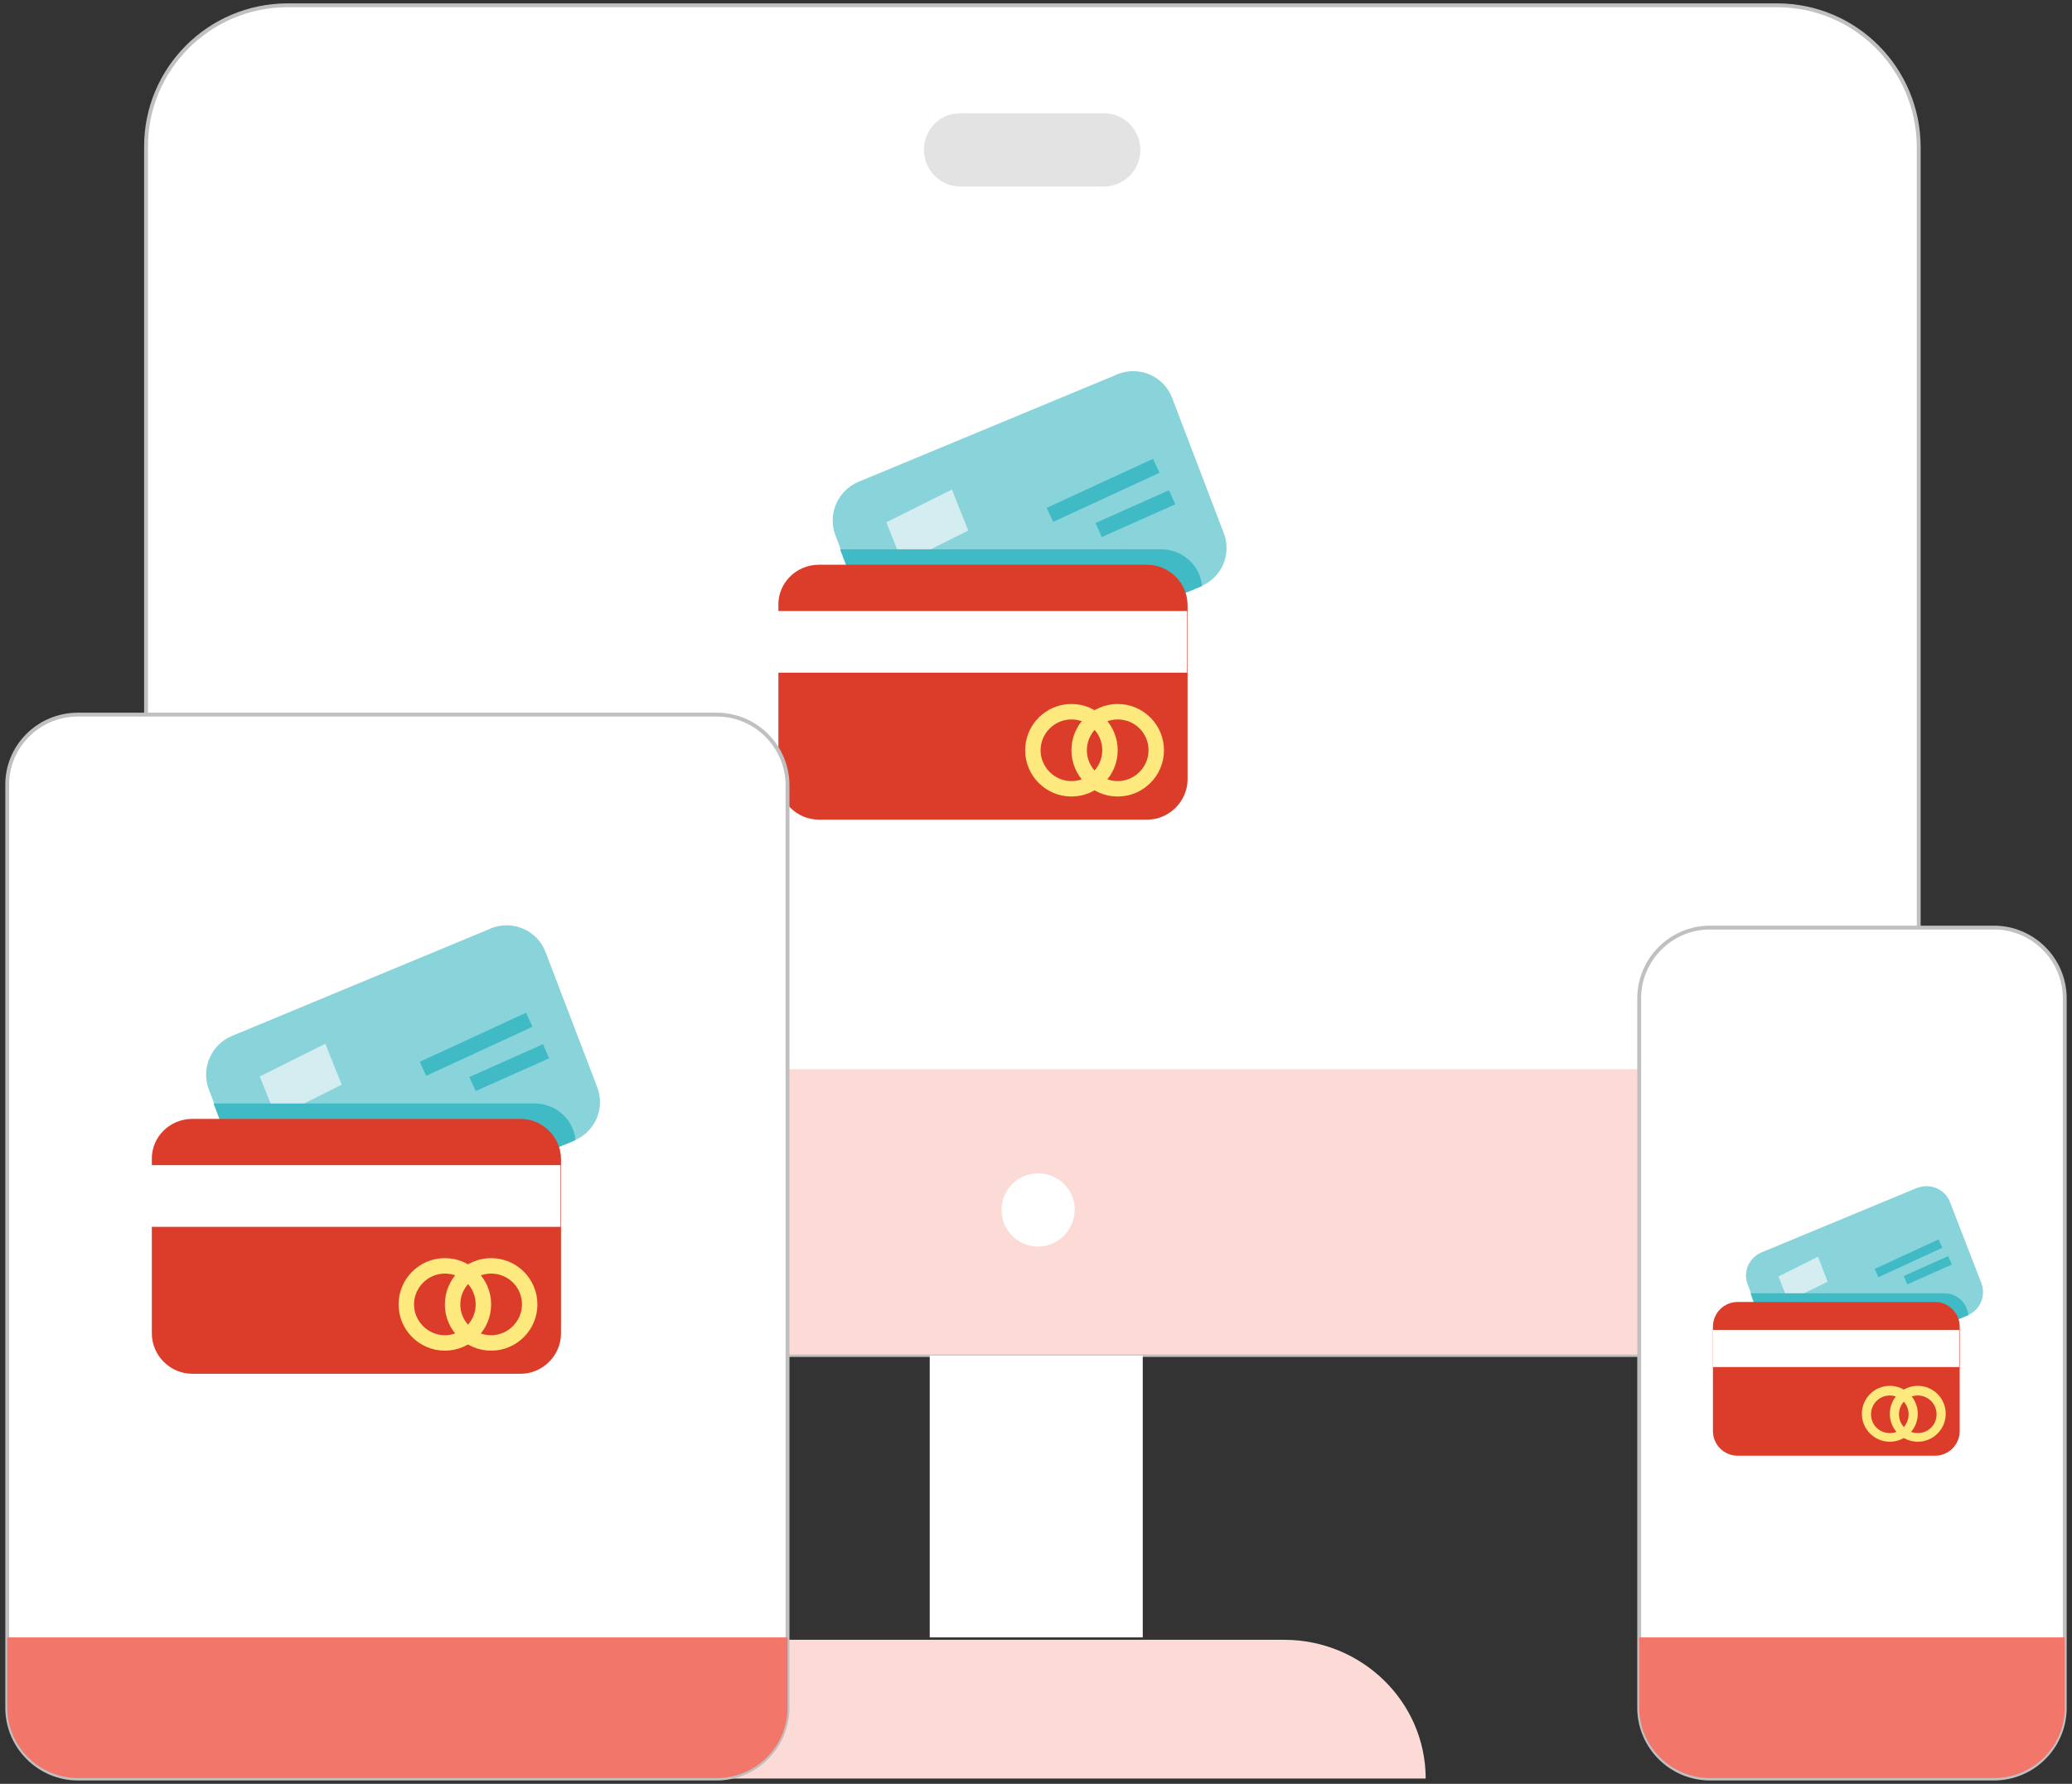
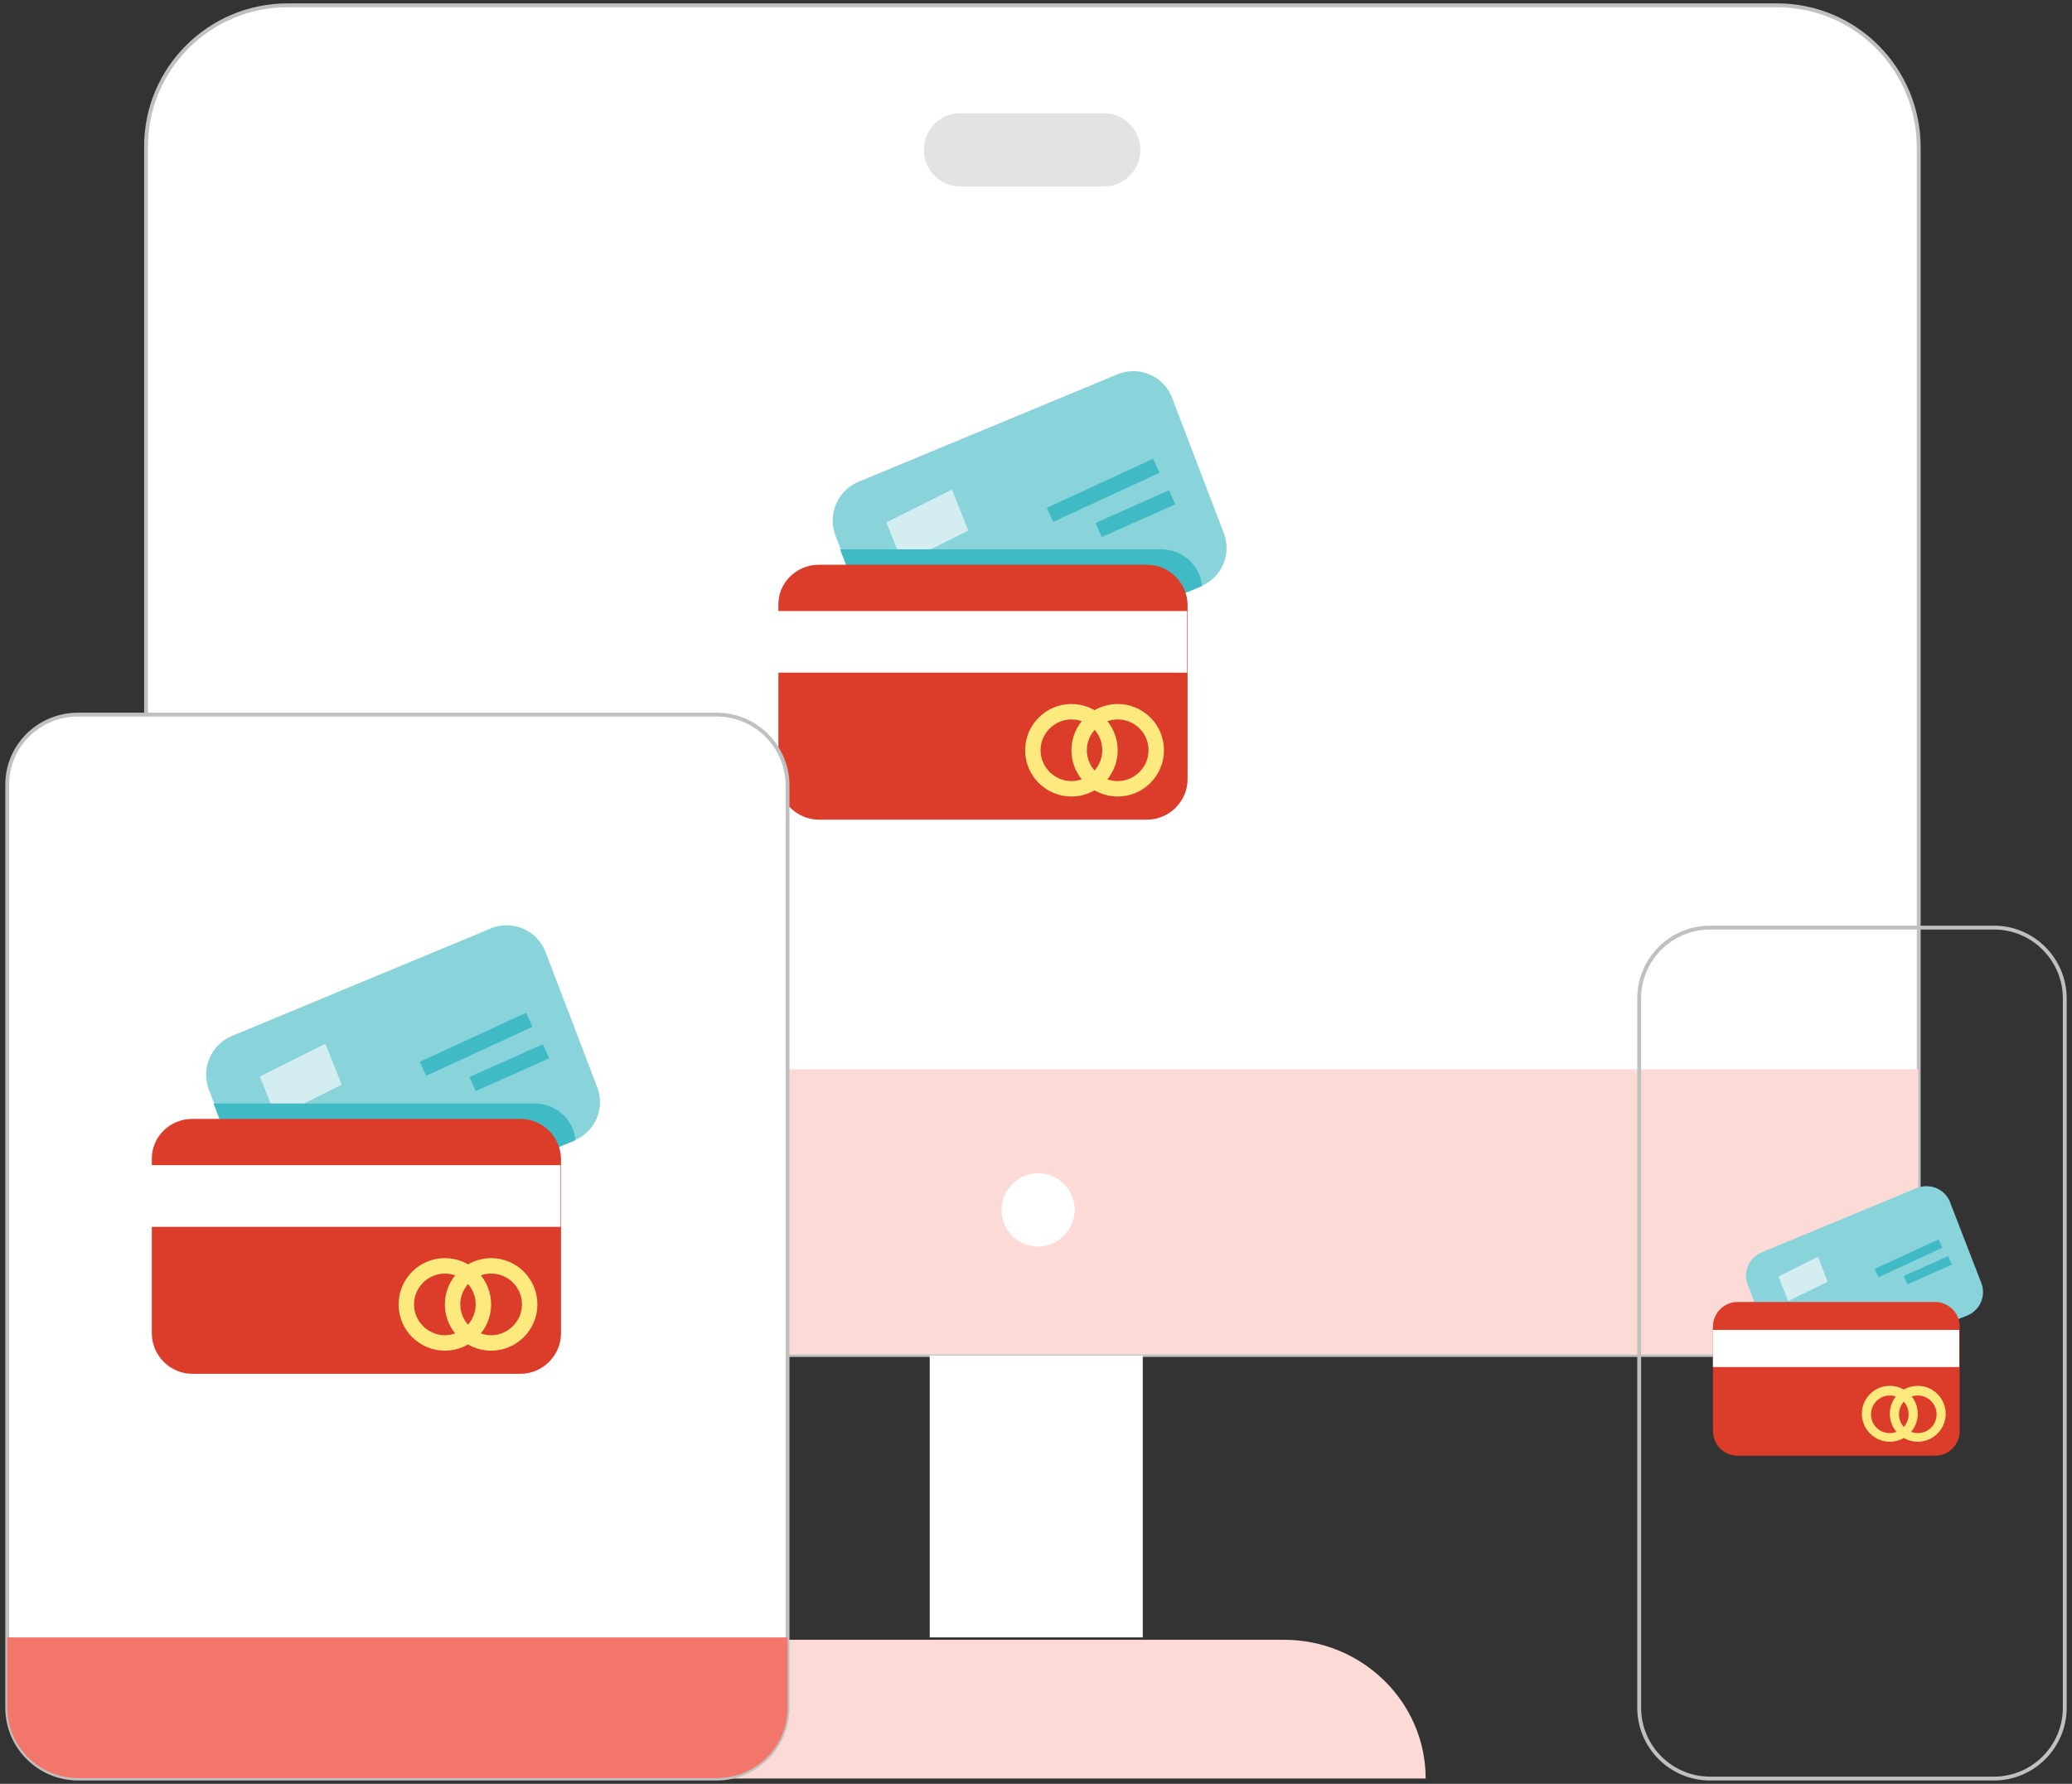
<svg xmlns="http://www.w3.org/2000/svg" xmlns:xlink="http://www.w3.org/1999/xlink" version="1.1" id="Layer_1" x="0px" y="0px" viewBox="0 0 429.9 370.2" style="enable-background:new 0 0 429.9 370.2;" xml:space="preserve">
  <rect x="0" y="0" width="429.9" height="370.2" fill="#333333" stroke="none" />
  <style type="text/css">
	.st0{clip-path:url(#SVGID_2_);}
	.st1{clip-path:url(#SVGID_4_);fill:#FCDBD7;}
	.st2{clip-path:url(#SVGID_6_);}
	.st3{clip-path:url(#SVGID_8_);fill:#FFFFFF;}
	.st4{fill:none;stroke:#C1C0C0;stroke-width:0.8;stroke-miterlimit:10;}
	.st5{clip-path:url(#SVGID_10_);}
	.st6{clip-path:url(#SVGID_12_);fill:#89D3DB;}
	.st7{clip-path:url(#SVGID_14_);}
	.st8{clip-path:url(#SVGID_16_);fill:#D4EDF0;}
	.st9{clip-path:url(#SVGID_18_);}
	.st10{clip-path:url(#SVGID_20_);fill:#40BBC6;}
	.st11{clip-path:url(#SVGID_22_);}
	.st12{clip-path:url(#SVGID_24_);fill:#40BBC6;}
	.st13{clip-path:url(#SVGID_26_);}
	.st14{clip-path:url(#SVGID_28_);fill:#40BBC6;}
	.st15{clip-path:url(#SVGID_30_);}
	.st16{clip-path:url(#SVGID_32_);fill:#DC3D2A;}
	.st17{clip-path:url(#SVGID_34_);}
	.st18{clip-path:url(#SVGID_36_);fill:#FDE97E;}
	.st19{clip-path:url(#SVGID_38_);}
	.st20{clip-path:url(#SVGID_40_);fill:#FDE97E;}
	.st21{clip-path:url(#SVGID_42_);}
	.st22{clip-path:url(#SVGID_44_);fill:#FFFFFF;}
	.st23{clip-path:url(#SVGID_46_);}
	.st24{clip-path:url(#SVGID_48_);fill:#FCDBD7;}
	.st25{clip-path:url(#SVGID_50_);}
	.st26{clip-path:url(#SVGID_52_);fill:#FFFFFF;}
	.st27{clip-path:url(#SVGID_54_);}
	.st28{clip-path:url(#SVGID_56_);fill:#FFFFFF;}
	.st29{clip-path:url(#SVGID_58_);}
	.st30{clip-path:url(#SVGID_60_);fill:#F3766A;}
	.st31{clip-path:url(#SVGID_62_);}
	.st32{clip-path:url(#SVGID_64_);fill:#F3766A;}
	.st33{clip-path:url(#SVGID_66_);}
	.st34{clip-path:url(#SVGID_68_);fill:#FFFFFF;}
	.st35{clip-path:url(#SVGID_70_);}
	.st36{clip-path:url(#SVGID_72_);fill:#FFFFFF;}
	.st37{clip-path:url(#SVGID_74_);}
	.st38{clip-path:url(#SVGID_76_);fill:#E3E3E3;}
	.st39{clip-path:url(#SVGID_78_);}
	.st40{clip-path:url(#SVGID_80_);fill:#89D3DB;}
	.st41{clip-path:url(#SVGID_82_);}
	.st42{clip-path:url(#SVGID_84_);fill:#D4EDF0;}
	.st43{clip-path:url(#SVGID_86_);}
	.st44{clip-path:url(#SVGID_88_);fill:#40BBC6;}
	.st45{clip-path:url(#SVGID_90_);}
	.st46{clip-path:url(#SVGID_92_);fill:#40BBC6;}
	.st47{clip-path:url(#SVGID_94_);}
	.st48{clip-path:url(#SVGID_96_);fill:#40BBC6;}
	.st49{clip-path:url(#SVGID_98_);}
	.st50{clip-path:url(#SVGID_100_);fill:#DC3D2A;}
	.st51{clip-path:url(#SVGID_102_);}
	.st52{clip-path:url(#SVGID_104_);fill:#FDE97E;}
	.st53{clip-path:url(#SVGID_106_);}
	.st54{clip-path:url(#SVGID_108_);fill:#FDE97E;}
	.st55{clip-path:url(#SVGID_110_);}
	.st56{clip-path:url(#SVGID_112_);fill:#FFFFFF;}
	.st57{clip-path:url(#SVGID_114_);}
	.st58{clip-path:url(#SVGID_116_);fill:#89D3DB;}
	.st59{clip-path:url(#SVGID_118_);}
	.st60{clip-path:url(#SVGID_120_);fill:#D4EDF0;}
	.st61{clip-path:url(#SVGID_122_);}
	.st62{clip-path:url(#SVGID_124_);fill:#40BBC6;}
	.st63{clip-path:url(#SVGID_126_);}
	.st64{clip-path:url(#SVGID_128_);fill:#40BBC6;}
	.st65{clip-path:url(#SVGID_130_);}
	.st66{clip-path:url(#SVGID_132_);fill:#40BBC6;}
	.st67{clip-path:url(#SVGID_134_);}
	.st68{clip-path:url(#SVGID_136_);fill:#DC3D2A;}
	.st69{clip-path:url(#SVGID_138_);}
	.st70{clip-path:url(#SVGID_140_);fill:#FDE97E;}
	.st71{clip-path:url(#SVGID_142_);}
	.st72{clip-path:url(#SVGID_144_);fill:#FDE97E;}
	.st73{clip-path:url(#SVGID_146_);}
	.st74{clip-path:url(#SVGID_148_);fill:#FFFFFF;}
</style>
  <g>
    <defs>
      <path id="SVGID_1_" d="M163.6,340.3h102.8c16.2,0,29.4,12.9,29.4,28.8H134.2C134.2,353.2,147.3,340.3,163.6,340.3z" />
    </defs>
    <clipPath id="SVGID_2_">
      <use xlink:href="#SVGID_1_" style="overflow:visible;" />
    </clipPath>
    <g class="st0">
      <defs>
        <rect id="SVGID_3_" x="-339.6" y="-507.9" width="1920" height="1027" />
      </defs>
      <clipPath id="SVGID_4_">
        <use xlink:href="#SVGID_3_" style="overflow:visible;" />
      </clipPath>
      <rect x="129.2" y="335.3" class="st1" width="171.5" height="38.8" />
    </g>
  </g>
  <g>
    <defs>
      <path id="SVGID_5_" d="M59.7,1.1h309c16.3,0,29.4,13.2,29.4,29.5v221.1c0,16.3-13.2,29.5-29.4,29.5h-309    c-16.3,0-29.4-13.2-29.4-29.5V30.6C30.2,14.3,43.4,1.1,59.7,1.1z" />
    </defs>
    <clipPath id="SVGID_6_">
      <use xlink:href="#SVGID_5_" style="overflow:visible;" />
    </clipPath>
    <g class="st2">
      <defs>
        <rect id="SVGID_7_" x="-339.6" y="-507.9" width="1920" height="1027" />
      </defs>
      <clipPath id="SVGID_8_">
        <use xlink:href="#SVGID_7_" style="overflow:visible;" />
      </clipPath>
      <rect x="25.2" y="-3.9" class="st3" width="377.8" height="290" />
    </g>
  </g>
  <path class="st4" d="M59.7,1.1h309c16.3,0,29.4,13.2,29.4,29.5v221.1c0,16.3-13.2,29.5-29.4,29.5h-309c-16.3,0-29.4-13.2-29.4-29.5  V30.6C30.2,14.3,43.4,1.1,59.7,1.1z" />
  <g>
    <defs>
      <path id="SVGID_9_" d="M244.5,123.6l4.6-1.9c4.4-1.8,6.5-6.7,4.8-11.1l-10.7-28c-1.7-4.5-6.7-6.7-11.2-5c-0.1,0-0.1,0-0.2,0.1    l-53.7,22.3c-4.3,1.8-6.4,6.7-4.8,11l2.2,5.8l3.6,10h54.4L244.5,123.6z" />
    </defs>
    <clipPath id="SVGID_10_">
      <use xlink:href="#SVGID_9_" style="overflow:visible;" />
    </clipPath>
    <g class="st5">
      <defs>
        <rect id="SVGID_11_" x="-339.6" y="-507.9" width="1920" height="1027" />
      </defs>
      <clipPath id="SVGID_12_">
        <use xlink:href="#SVGID_11_" style="overflow:visible;" />
      </clipPath>
      <rect x="167.7" y="72.1" class="st6" width="91.7" height="59.7" />
    </g>
  </g>
  <g>
    <defs>
      <polygon id="SVGID_13_" points="187.3,116.9 183.9,108.4 197.5,101.6 200.9,110.1   " />
    </defs>
    <clipPath id="SVGID_14_">
      <use xlink:href="#SVGID_13_" style="overflow:visible;" />
    </clipPath>
    <g class="st7">
      <defs>
        <rect id="SVGID_15_" x="-339.6" y="-507.9" width="1920" height="1027" />
      </defs>
      <clipPath id="SVGID_16_">
        <use xlink:href="#SVGID_15_" style="overflow:visible;" />
      </clipPath>
      <rect x="178.9" y="96.6" class="st8" width="27" height="25.3" />
    </g>
  </g>
  <g>
    <defs>
      <rect id="SVGID_17_" x="227.3" y="105.1" transform="matrix(0.913 -0.407 0.407 0.913 -23.008 105.09)" width="16.7" height="3.2" />
    </defs>
    <clipPath id="SVGID_18_">
      <use xlink:href="#SVGID_17_" style="overflow:visible;" />
    </clipPath>
    <g class="st9">
      <defs>
        <rect id="SVGID_19_" x="-339.6" y="-507.9" width="1920" height="1027" />
      </defs>
      <clipPath id="SVGID_20_">
        <use xlink:href="#SVGID_19_" style="overflow:visible;" />
      </clipPath>
      <rect x="222.4" y="96.8" class="st10" width="26.6" height="19.7" />
    </g>
  </g>
  <g>
    <defs>
      <rect id="SVGID_21_" x="216.7" y="100" transform="matrix(0.908 -0.419 0.419 0.908 -21.492 105.391)" width="24.3" height="3.2" />
    </defs>
    <clipPath id="SVGID_22_">
      <use xlink:href="#SVGID_21_" style="overflow:visible;" />
    </clipPath>
    <g class="st11">
      <defs>
        <rect id="SVGID_23_" x="-339.6" y="-507.9" width="1920" height="1027" />
      </defs>
      <clipPath id="SVGID_24_">
        <use xlink:href="#SVGID_23_" style="overflow:visible;" />
      </clipPath>
      <rect x="212.2" y="90" class="st12" width="33.4" height="23.1" />
    </g>
  </g>
  <g>
    <defs>
      <path id="SVGID_25_" d="M249,121.8c0.1-0.1,0.3-0.1,0.4-0.2c-0.4-4.3-4-7.5-8.3-7.6h-66.8l1.1,2.9l3.6,10h54.4l10.9-3.2L249,121.8    z" />
    </defs>
    <clipPath id="SVGID_26_">
      <use xlink:href="#SVGID_25_" style="overflow:visible;" />
    </clipPath>
    <g class="st13">
      <defs>
        <rect id="SVGID_27_" x="-339.6" y="-507.9" width="1920" height="1027" />
      </defs>
      <clipPath id="SVGID_28_">
        <use xlink:href="#SVGID_27_" style="overflow:visible;" />
      </clipPath>
      <rect x="169.3" y="109" class="st14" width="85.1" height="22.8" />
    </g>
  </g>
  <g>
    <defs>
      <path id="SVGID_29_" d="M169.9,117.2h68.1c4.6,0,8.4,3.8,8.4,8.4v36.1c0,4.6-3.8,8.4-8.4,8.4h-68.1c-4.6,0-8.4-3.8-8.4-8.4v-36.1    C161.4,121,165.2,117.2,169.9,117.2z" />
    </defs>
    <clipPath id="SVGID_30_">
      <use xlink:href="#SVGID_29_" style="overflow:visible;" />
    </clipPath>
    <g class="st15">
      <defs>
        <rect id="SVGID_31_" x="-339.6" y="-507.9" width="1920" height="1027" />
      </defs>
      <clipPath id="SVGID_32_">
        <use xlink:href="#SVGID_31_" style="overflow:visible;" />
      </clipPath>
      <rect x="156.4" y="112.2" class="st16" width="94.9" height="62.9" />
    </g>
  </g>
  <g>
    <defs>
      <path id="SVGID_33_" d="M222.3,149.3c-3.5,0-6.4,2.9-6.4,6.4c0,3.5,2.9,6.4,6.4,6.4c3.5,0,6.4-2.9,6.4-6.4    C228.7,152.1,225.8,149.3,222.3,149.3z M222.3,165.3c-5.3,0-9.6-4.3-9.6-9.6s4.3-9.6,9.6-9.6c5.3,0,9.6,4.3,9.6,9.6    C231.9,161,227.6,165.3,222.3,165.3z" />
    </defs>
    <clipPath id="SVGID_34_">
      <use xlink:href="#SVGID_33_" style="overflow:visible;" />
    </clipPath>
    <g class="st17">
      <defs>
        <rect id="SVGID_35_" x="-339.6" y="-507.9" width="1920" height="1027" />
      </defs>
      <clipPath id="SVGID_36_">
        <use xlink:href="#SVGID_35_" style="overflow:visible;" />
      </clipPath>
      <rect x="207.7" y="141.1" class="st18" width="29.2" height="29.2" />
    </g>
  </g>
  <g>
    <defs>
      <path id="SVGID_37_" d="M231.9,149.3c-3.5,0-6.4,2.9-6.4,6.4c0,3.5,2.9,6.4,6.4,6.4c3.5,0,6.4-2.9,6.4-6.4    C238.3,152.1,235.4,149.3,231.9,149.3z M231.9,165.3c-5.3,0-9.6-4.3-9.6-9.6s4.3-9.6,9.6-9.6c5.3,0,9.6,4.3,9.6,9.6    C241.5,161,237.2,165.3,231.9,165.3z" />
    </defs>
    <clipPath id="SVGID_38_">
      <use xlink:href="#SVGID_37_" style="overflow:visible;" />
    </clipPath>
    <g class="st19">
      <defs>
        <rect id="SVGID_39_" x="-339.6" y="-507.9" width="1920" height="1027" />
      </defs>
      <clipPath id="SVGID_40_">
        <use xlink:href="#SVGID_39_" style="overflow:visible;" />
      </clipPath>
      <rect x="217.3" y="141.1" class="st20" width="29.2" height="29.2" />
    </g>
  </g>
  <g>
    <defs>
      <rect id="SVGID_41_" x="161.4" y="126.8" width="84.9" height="12.8" />
    </defs>
    <clipPath id="SVGID_42_">
      <use xlink:href="#SVGID_41_" style="overflow:visible;" />
    </clipPath>
    <g class="st21">
      <defs>
        <rect id="SVGID_43_" x="-339.6" y="-507.9" width="1920" height="1027" />
      </defs>
      <clipPath id="SVGID_44_">
        <use xlink:href="#SVGID_43_" style="overflow:visible;" />
      </clipPath>
      <rect x="156.4" y="121.8" class="st22" width="94.9" height="22.8" />
    </g>
  </g>
  <g>
    <defs>
      <path id="SVGID_45_" d="M30.2,221.9h367.8v29.6c0,16.3-13.2,29.6-29.4,29.6h-309c-16.3,0-29.4-13.3-29.4-29.6V221.9z" />
    </defs>
    <clipPath id="SVGID_46_">
      <use xlink:href="#SVGID_45_" style="overflow:visible;" />
    </clipPath>
    <g class="st23">
      <defs>
        <rect id="SVGID_47_" x="-339.6" y="-507.9" width="1920" height="1027" />
      </defs>
      <clipPath id="SVGID_48_">
        <use xlink:href="#SVGID_47_" style="overflow:visible;" />
      </clipPath>
      <rect x="25.2" y="216.9" class="st24" width="377.8" height="69.2" />
    </g>
  </g>
  <g>
    <defs>
      <path id="SVGID_49_" d="M16.2,148.3h132.5c8.1,0,14.7,6.6,14.7,14.7v191.4c0,8.1-6.6,14.7-14.7,14.7H16.2    c-8.1,0-14.7-6.6-14.7-14.7V163C1.4,154.9,8,148.3,16.2,148.3z" />
    </defs>
    <clipPath id="SVGID_50_">
      <use xlink:href="#SVGID_49_" style="overflow:visible;" />
    </clipPath>
    <g class="st25">
      <defs>
        <rect id="SVGID_51_" x="-339.6" y="-507.9" width="1920" height="1027" />
      </defs>
      <clipPath id="SVGID_52_">
        <use xlink:href="#SVGID_51_" style="overflow:visible;" />
      </clipPath>
      <rect x="-3.6" y="143.3" class="st26" width="172" height="230.8" />
    </g>
  </g>
  <path class="st4" d="M16.2,148.3h132.5c8.1,0,14.7,6.6,14.7,14.7v191.4c0,8.1-6.6,14.7-14.7,14.7H16.2c-8.1,0-14.7-6.6-14.7-14.7  V163C1.4,154.9,8,148.3,16.2,148.3z" />
  <g>
    <defs>
-       <path id="SVGID_53_" d="M354.8,192.5h58.9c8.1,0,14.7,6.6,14.7,14.7v147.2c0,8.1-6.6,14.7-14.7,14.7h-58.9    c-8.1,0-14.7-6.6-14.7-14.7V207.2C340.1,199.1,346.7,192.5,354.8,192.5z" />
-     </defs>
+       </defs>
    <clipPath id="SVGID_54_">
      <use xlink:href="#SVGID_53_" style="overflow:visible;" />
    </clipPath>
    <g class="st27">
      <defs>
        <rect id="SVGID_55_" x="-339.6" y="-507.9" width="1920" height="1027" />
      </defs>
      <clipPath id="SVGID_56_">
        <use xlink:href="#SVGID_55_" style="overflow:visible;" />
      </clipPath>
-       <rect x="335.1" y="187.5" class="st28" width="98.3" height="186.6" />
    </g>
  </g>
  <path class="st4" d="M354.8,192.5h58.9c8.1,0,14.7,6.6,14.7,14.7v147.2c0,8.1-6.6,14.7-14.7,14.7h-58.9c-8.1,0-14.7-6.6-14.7-14.7  V207.2C340.1,199.1,346.7,192.5,354.8,192.5z" />
  <g>
    <defs>
      <path id="SVGID_57_" d="M340.1,339.8h88.3v14.6c0,8.1-6.6,14.6-14.7,14.6h-58.9c-8.1,0-14.7-6.6-14.7-14.6V339.8z" />
    </defs>
    <clipPath id="SVGID_58_">
      <use xlink:href="#SVGID_57_" style="overflow:visible;" />
    </clipPath>
    <g class="st29">
      <defs>
-         <rect id="SVGID_59_" x="-339.6" y="-507.9" width="1920" height="1027" />
-       </defs>
+         </defs>
      <clipPath id="SVGID_60_">
        <use xlink:href="#SVGID_59_" style="overflow:visible;" />
      </clipPath>
      <rect x="335.1" y="334.8" class="st30" width="98.3" height="39.3" />
    </g>
  </g>
  <g>
    <defs>
      <path id="SVGID_61_" d="M1.4,339.8h162v14.6c0,8.1-6.6,14.6-14.7,14.6H16.2c-8.1,0-14.7-6.6-14.7-14.6V339.8z" />
    </defs>
    <clipPath id="SVGID_62_">
      <use xlink:href="#SVGID_61_" style="overflow:visible;" />
    </clipPath>
    <g class="st31">
      <defs>
        <rect id="SVGID_63_" x="-339.6" y="-507.9" width="1920" height="1027" />
      </defs>
      <clipPath id="SVGID_64_">
        <use xlink:href="#SVGID_63_" style="overflow:visible;" />
      </clipPath>
      <rect x="-3.6" y="334.8" class="st32" width="172" height="39.3" />
    </g>
  </g>
  <g>
    <defs>
      <rect id="SVGID_65_" x="192.9" y="281.3" width="44.2" height="58.5" />
    </defs>
    <clipPath id="SVGID_66_">
      <use xlink:href="#SVGID_65_" style="overflow:visible;" />
    </clipPath>
    <g class="st33">
      <defs>
        <rect id="SVGID_67_" x="-339.6" y="-507.9" width="1920" height="1027" />
      </defs>
      <clipPath id="SVGID_68_">
        <use xlink:href="#SVGID_67_" style="overflow:visible;" />
      </clipPath>
      <rect x="187.9" y="276.3" class="st34" width="54.2" height="68.5" />
    </g>
  </g>
  <g>
    <defs>
      <path id="SVGID_69_" d="M215.4,258.7c-4.2,0-7.6-3.4-7.6-7.6c0-4.2,3.4-7.6,7.5-7.6h0.1c4.2,0,7.6,3.4,7.6,7.6    C222.9,255.3,219.5,258.7,215.4,258.7z" />
    </defs>
    <clipPath id="SVGID_70_">
      <use xlink:href="#SVGID_69_" style="overflow:visible;" />
    </clipPath>
    <g class="st35">
      <defs>
        <rect id="SVGID_71_" x="-339.6" y="-507.9" width="1920" height="1027" />
      </defs>
      <clipPath id="SVGID_72_">
        <use xlink:href="#SVGID_71_" style="overflow:visible;" />
      </clipPath>
      <rect x="202.7" y="238.5" class="st36" width="25.2" height="25.2" />
    </g>
  </g>
  <g>
    <defs>
      <path id="SVGID_73_" d="M229.1,38.7h-29.9c-4.1,0-7.5-3.4-7.5-7.6s3.3-7.6,7.5-7.6h29.9c4.1,0,7.5,3.4,7.5,7.6    S233.2,38.7,229.1,38.7z" />
    </defs>
    <clipPath id="SVGID_74_">
      <use xlink:href="#SVGID_73_" style="overflow:visible;" />
    </clipPath>
    <g class="st37">
      <defs>
        <rect id="SVGID_75_" x="-339.6" y="-507.9" width="1920" height="1027" />
      </defs>
      <clipPath id="SVGID_76_">
        <use xlink:href="#SVGID_75_" style="overflow:visible;" />
      </clipPath>
      <rect x="186.8" y="18.5" class="st38" width="54.8" height="25.2" />
    </g>
  </g>
  <g>
    <defs>
      <path id="SVGID_77_" d="M114.5,238.6l4.6-1.9c4.4-1.8,6.5-6.7,4.8-11.1l-10.7-28c-1.7-4.5-6.7-6.7-11.2-5c-0.1,0-0.1,0-0.2,0.1    l-53.7,22.3c-4.3,1.8-6.4,6.7-4.8,11l2.2,5.8l3.6,10h54.4L114.5,238.6z" />
    </defs>
    <clipPath id="SVGID_78_">
      <use xlink:href="#SVGID_77_" style="overflow:visible;" />
    </clipPath>
    <g class="st39">
      <defs>
        <rect id="SVGID_79_" x="-339.6" y="-507.9" width="1920" height="1027" />
      </defs>
      <clipPath id="SVGID_80_">
        <use xlink:href="#SVGID_79_" style="overflow:visible;" />
      </clipPath>
      <rect x="37.7" y="187.1" class="st40" width="91.7" height="59.7" />
    </g>
  </g>
  <g>
    <defs>
      <polygon id="SVGID_81_" points="57.3,231.9 53.9,223.4 67.5,216.6 70.9,225.1   " />
    </defs>
    <clipPath id="SVGID_82_">
      <use xlink:href="#SVGID_81_" style="overflow:visible;" />
    </clipPath>
    <g class="st41">
      <defs>
        <rect id="SVGID_83_" x="-339.6" y="-507.9" width="1920" height="1027" />
      </defs>
      <clipPath id="SVGID_84_">
        <use xlink:href="#SVGID_83_" style="overflow:visible;" />
      </clipPath>
      <rect x="48.9" y="211.6" class="st42" width="27" height="25.3" />
    </g>
  </g>
  <g>
    <defs>
      <rect id="SVGID_85_" x="97.3" y="220.1" transform="matrix(0.913 -0.407 0.407 0.913 -81.025 62.155)" width="16.7" height="3.2" />
    </defs>
    <clipPath id="SVGID_86_">
      <use xlink:href="#SVGID_85_" style="overflow:visible;" />
    </clipPath>
    <g class="st43">
      <defs>
        <rect id="SVGID_87_" x="-339.6" y="-507.9" width="1920" height="1027" />
      </defs>
      <clipPath id="SVGID_88_">
        <use xlink:href="#SVGID_87_" style="overflow:visible;" />
      </clipPath>
      <rect x="92.4" y="211.8" class="st44" width="26.6" height="19.7" />
    </g>
  </g>
  <g>
    <defs>
      <rect id="SVGID_89_" x="86.7" y="215" transform="matrix(0.908 -0.419 0.419 0.908 -81.726 61.465)" width="24.3" height="3.2" />
    </defs>
    <clipPath id="SVGID_90_">
      <use xlink:href="#SVGID_89_" style="overflow:visible;" />
    </clipPath>
    <g class="st45">
      <defs>
        <rect id="SVGID_91_" x="-339.6" y="-507.9" width="1920" height="1027" />
      </defs>
      <clipPath id="SVGID_92_">
        <use xlink:href="#SVGID_91_" style="overflow:visible;" />
      </clipPath>
      <rect x="82.2" y="205" class="st46" width="33.4" height="23.1" />
    </g>
  </g>
  <g>
    <defs>
      <path id="SVGID_93_" d="M119,236.8c0.1-0.1,0.3-0.1,0.4-0.2c-0.4-4.3-4-7.5-8.3-7.6H44.3l1.1,2.9l3.6,10h54.4l10.9-3.2L119,236.8z    " />
    </defs>
    <clipPath id="SVGID_94_">
      <use xlink:href="#SVGID_93_" style="overflow:visible;" />
    </clipPath>
    <g class="st47">
      <defs>
        <rect id="SVGID_95_" x="-339.6" y="-507.9" width="1920" height="1027" />
      </defs>
      <clipPath id="SVGID_96_">
        <use xlink:href="#SVGID_95_" style="overflow:visible;" />
      </clipPath>
      <rect x="39.3" y="224" class="st48" width="85.1" height="22.8" />
    </g>
  </g>
  <g>
    <defs>
      <path id="SVGID_97_" d="M39.9,232.2h68.1c4.6,0,8.4,3.8,8.4,8.4v36.1c0,4.6-3.8,8.4-8.4,8.4H39.9c-4.6,0-8.4-3.8-8.4-8.4v-36.1    C31.4,236,35.2,232.2,39.9,232.2z" />
    </defs>
    <clipPath id="SVGID_98_">
      <use xlink:href="#SVGID_97_" style="overflow:visible;" />
    </clipPath>
    <g class="st49">
      <defs>
        <rect id="SVGID_99_" x="-339.6" y="-507.9" width="1920" height="1027" />
      </defs>
      <clipPath id="SVGID_100_">
        <use xlink:href="#SVGID_99_" style="overflow:visible;" />
      </clipPath>
      <rect x="26.4" y="227.2" class="st50" width="94.9" height="62.9" />
    </g>
  </g>
  <g>
    <defs>
      <path id="SVGID_101_" d="M92.3,264.3c-3.5,0-6.4,2.9-6.4,6.4c0,3.5,2.9,6.4,6.4,6.4c3.5,0,6.4-2.9,6.4-6.4    C98.7,267.1,95.8,264.3,92.3,264.3z M92.3,280.3c-5.3,0-9.6-4.3-9.6-9.6s4.3-9.6,9.6-9.6c5.3,0,9.6,4.3,9.6,9.6    C101.9,276,97.6,280.3,92.3,280.3z" />
    </defs>
    <clipPath id="SVGID_102_">
      <use xlink:href="#SVGID_101_" style="overflow:visible;" />
    </clipPath>
    <g class="st51">
      <defs>
        <rect id="SVGID_103_" x="-339.6" y="-507.9" width="1920" height="1027" />
      </defs>
      <clipPath id="SVGID_104_">
        <use xlink:href="#SVGID_103_" style="overflow:visible;" />
      </clipPath>
      <rect x="77.7" y="256.1" class="st52" width="29.2" height="29.2" />
    </g>
  </g>
  <g>
    <defs>
      <path id="SVGID_105_" d="M101.9,264.3c-3.5,0-6.4,2.9-6.4,6.4c0,3.5,2.9,6.4,6.4,6.4c3.5,0,6.4-2.9,6.4-6.4    C108.3,267.1,105.4,264.3,101.9,264.3z M101.9,280.3c-5.3,0-9.6-4.3-9.6-9.6s4.3-9.6,9.6-9.6c5.3,0,9.6,4.3,9.6,9.6    C111.5,276,107.2,280.3,101.9,280.3z" />
    </defs>
    <clipPath id="SVGID_106_">
      <use xlink:href="#SVGID_105_" style="overflow:visible;" />
    </clipPath>
    <g class="st53">
      <defs>
        <rect id="SVGID_107_" x="-339.6" y="-507.9" width="1920" height="1027" />
      </defs>
      <clipPath id="SVGID_108_">
        <use xlink:href="#SVGID_107_" style="overflow:visible;" />
      </clipPath>
      <rect x="87.3" y="256.1" class="st54" width="29.2" height="29.2" />
    </g>
  </g>
  <g>
    <defs>
      <rect id="SVGID_109_" x="31.4" y="241.8" width="84.9" height="12.8" />
    </defs>
    <clipPath id="SVGID_110_">
      <use xlink:href="#SVGID_109_" style="overflow:visible;" />
    </clipPath>
    <g class="st55">
      <defs>
        <rect id="SVGID_111_" x="-339.6" y="-507.9" width="1920" height="1027" />
      </defs>
      <clipPath id="SVGID_112_">
        <use xlink:href="#SVGID_111_" style="overflow:visible;" />
      </clipPath>
      <rect x="26.4" y="236.8" class="st56" width="94.9" height="22.8" />
    </g>
  </g>
  <g>
    <defs>
      <path id="SVGID_113_" d="M405.4,274.1l2.8-1.1c2.6-1.1,3.9-4,2.9-6.7l-6.5-16.8c-1-2.7-4.1-4-6.7-3c0,0-0.1,0-0.1,0l-32.3,13.4    c-2.6,1.1-3.9,4-2.9,6.6l1.3,3.5l2.2,6h32.8L405.4,274.1z" />
    </defs>
    <clipPath id="SVGID_114_">
      <use xlink:href="#SVGID_113_" style="overflow:visible;" />
    </clipPath>
    <g class="st57">
      <defs>
        <rect id="SVGID_115_" x="-339.6" y="-507.9" width="1920" height="1027" />
      </defs>
      <clipPath id="SVGID_116_">
        <use xlink:href="#SVGID_115_" style="overflow:visible;" />
      </clipPath>
      <rect x="357.2" y="241.1" class="st58" width="59.2" height="39.9" />
    </g>
  </g>
  <g>
    <defs>
      <polygon id="SVGID_117_" points="371,270 369,264.9 377.2,260.8 379.2,266   " />
    </defs>
    <clipPath id="SVGID_118_">
      <use xlink:href="#SVGID_117_" style="overflow:visible;" />
    </clipPath>
    <g class="st59">
      <defs>
        <rect id="SVGID_119_" x="-339.6" y="-507.9" width="1920" height="1027" />
      </defs>
      <clipPath id="SVGID_120_">
        <use xlink:href="#SVGID_119_" style="overflow:visible;" />
      </clipPath>
      <rect x="364" y="255.8" class="st60" width="20.2" height="19.2" />
    </g>
  </g>
  <g>
    <defs>
      <rect id="SVGID_121_" x="395.1" y="262.9" transform="matrix(0.913 -0.407 0.407 0.913 -72.747 185.581)" width="10.1" height="1.9" />
    </defs>
    <clipPath id="SVGID_122_">
      <use xlink:href="#SVGID_121_" style="overflow:visible;" />
    </clipPath>
    <g class="st61">
      <defs>
        <rect id="SVGID_123_" x="-339.6" y="-507.9" width="1920" height="1027" />
      </defs>
      <clipPath id="SVGID_124_">
        <use xlink:href="#SVGID_123_" style="overflow:visible;" />
      </clipPath>
      <rect x="390.2" y="256" class="st62" width="20" height="15.9" />
    </g>
  </g>
  <g>
    <defs>
      <rect id="SVGID_125_" x="388.7" y="259.9" transform="matrix(0.908 -0.419 0.419 0.908 -72.886 190.209)" width="14.6" height="1.9" />
    </defs>
    <clipPath id="SVGID_126_">
      <use xlink:href="#SVGID_125_" style="overflow:visible;" />
    </clipPath>
    <g class="st63">
      <defs>
        <rect id="SVGID_127_" x="-339.6" y="-507.9" width="1920" height="1027" />
      </defs>
      <clipPath id="SVGID_128_">
        <use xlink:href="#SVGID_127_" style="overflow:visible;" />
      </clipPath>
      <rect x="384" y="251.9" class="st64" width="24.1" height="17.9" />
    </g>
  </g>
  <g>
    <defs>
      <path id="SVGID_129_" d="M408.2,273c0.1,0,0.2-0.1,0.2-0.1c-0.3-2.6-2.4-4.5-5-4.5h-40.2l0.6,1.7l2.2,6h32.8l6.6-1.9L408.2,273z" />
    </defs>
    <clipPath id="SVGID_130_">
      <use xlink:href="#SVGID_129_" style="overflow:visible;" />
    </clipPath>
    <g class="st65">
      <defs>
        <rect id="SVGID_131_" x="-339.6" y="-507.9" width="1920" height="1027" />
      </defs>
      <clipPath id="SVGID_132_">
        <use xlink:href="#SVGID_131_" style="overflow:visible;" />
      </clipPath>
-       <rect x="358.2" y="263.3" class="st66" width="55.2" height="17.7" />
    </g>
  </g>
  <g>
    <defs>
      <path id="SVGID_133_" d="M360.5,270.2h41c2.8,0,5.1,2.3,5.1,5.1V297c0,2.8-2.3,5.1-5.1,5.1h-41c-2.8,0-5.1-2.3-5.1-5.1v-21.7    C355.4,272.5,357.7,270.2,360.5,270.2z" />
    </defs>
    <clipPath id="SVGID_134_">
      <use xlink:href="#SVGID_133_" style="overflow:visible;" />
    </clipPath>
    <g class="st67">
      <defs>
        <rect id="SVGID_135_" x="-339.6" y="-507.9" width="1920" height="1027" />
      </defs>
      <clipPath id="SVGID_136_">
        <use xlink:href="#SVGID_135_" style="overflow:visible;" />
      </clipPath>
      <rect x="350.4" y="265.2" class="st68" width="61.1" height="41.9" />
    </g>
  </g>
  <g>
    <defs>
      <path id="SVGID_137_" d="M392.1,289.6c-2.1,0-3.9,1.7-3.9,3.9s1.7,3.9,3.9,3.9s3.9-1.7,3.9-3.9S394.2,289.6,392.1,289.6z     M392.1,299.2c-3.2,0-5.8-2.6-5.8-5.8c0-3.2,2.6-5.8,5.8-5.8c3.2,0,5.8,2.6,5.8,5.8C397.9,296.6,395.3,299.2,392.1,299.2z" />
    </defs>
    <clipPath id="SVGID_138_">
      <use xlink:href="#SVGID_137_" style="overflow:visible;" />
    </clipPath>
    <g class="st69">
      <defs>
        <rect id="SVGID_139_" x="-339.6" y="-507.9" width="1920" height="1027" />
      </defs>
      <clipPath id="SVGID_140_">
        <use xlink:href="#SVGID_139_" style="overflow:visible;" />
      </clipPath>
      <rect x="381.3" y="282.6" class="st70" width="21.6" height="21.6" />
    </g>
  </g>
  <g>
    <defs>
      <path id="SVGID_141_" d="M397.9,289.6c-2.1,0-3.9,1.7-3.9,3.9s1.7,3.9,3.9,3.9s3.9-1.7,3.9-3.9S400,289.6,397.9,289.6z     M397.9,299.2c-3.2,0-5.8-2.6-5.8-5.8c0-3.2,2.6-5.8,5.8-5.8c3.2,0,5.8,2.6,5.8,5.8C403.7,296.6,401.1,299.2,397.9,299.2z" />
    </defs>
    <clipPath id="SVGID_142_">
      <use xlink:href="#SVGID_141_" style="overflow:visible;" />
    </clipPath>
    <g class="st71">
      <defs>
        <rect id="SVGID_143_" x="-339.6" y="-507.9" width="1920" height="1027" />
      </defs>
      <clipPath id="SVGID_144_">
        <use xlink:href="#SVGID_143_" style="overflow:visible;" />
      </clipPath>
      <rect x="387.1" y="282.6" class="st72" width="21.6" height="21.6" />
    </g>
  </g>
  <g>
    <defs>
      <rect id="SVGID_145_" x="355.4" y="276" width="51.1" height="7.7" />
    </defs>
    <clipPath id="SVGID_146_">
      <use xlink:href="#SVGID_145_" style="overflow:visible;" />
    </clipPath>
    <g class="st73">
      <defs>
        <rect id="SVGID_147_" x="-339.6" y="-507.9" width="1920" height="1027" />
      </defs>
      <clipPath id="SVGID_148_">
        <use xlink:href="#SVGID_147_" style="overflow:visible;" />
      </clipPath>
      <rect x="350.4" y="271" class="st74" width="61.1" height="17.7" />
    </g>
  </g>
</svg>